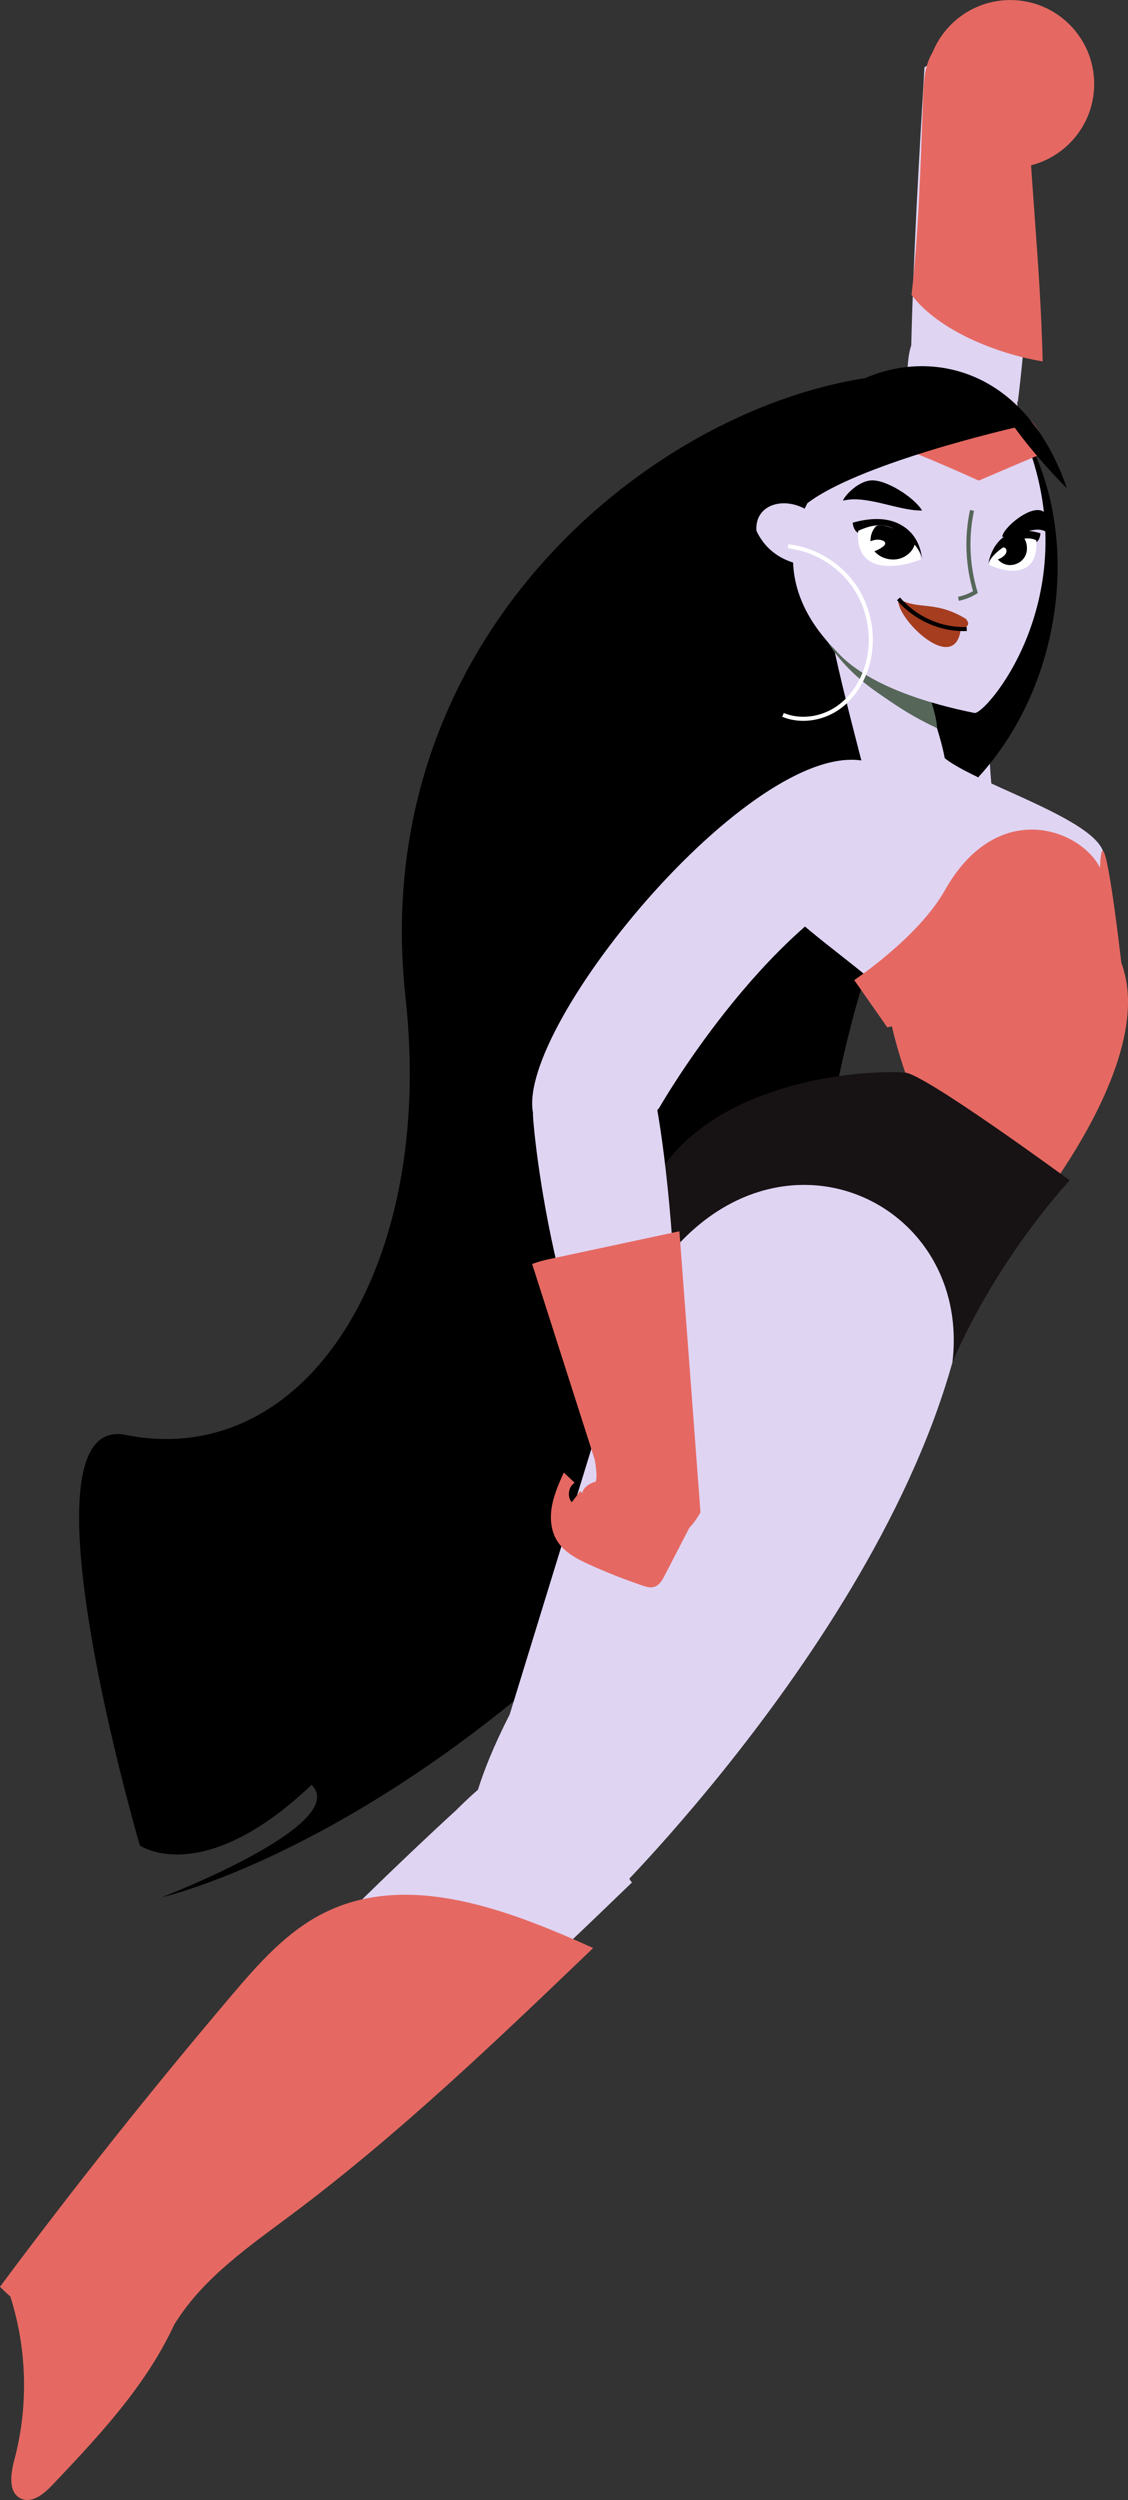
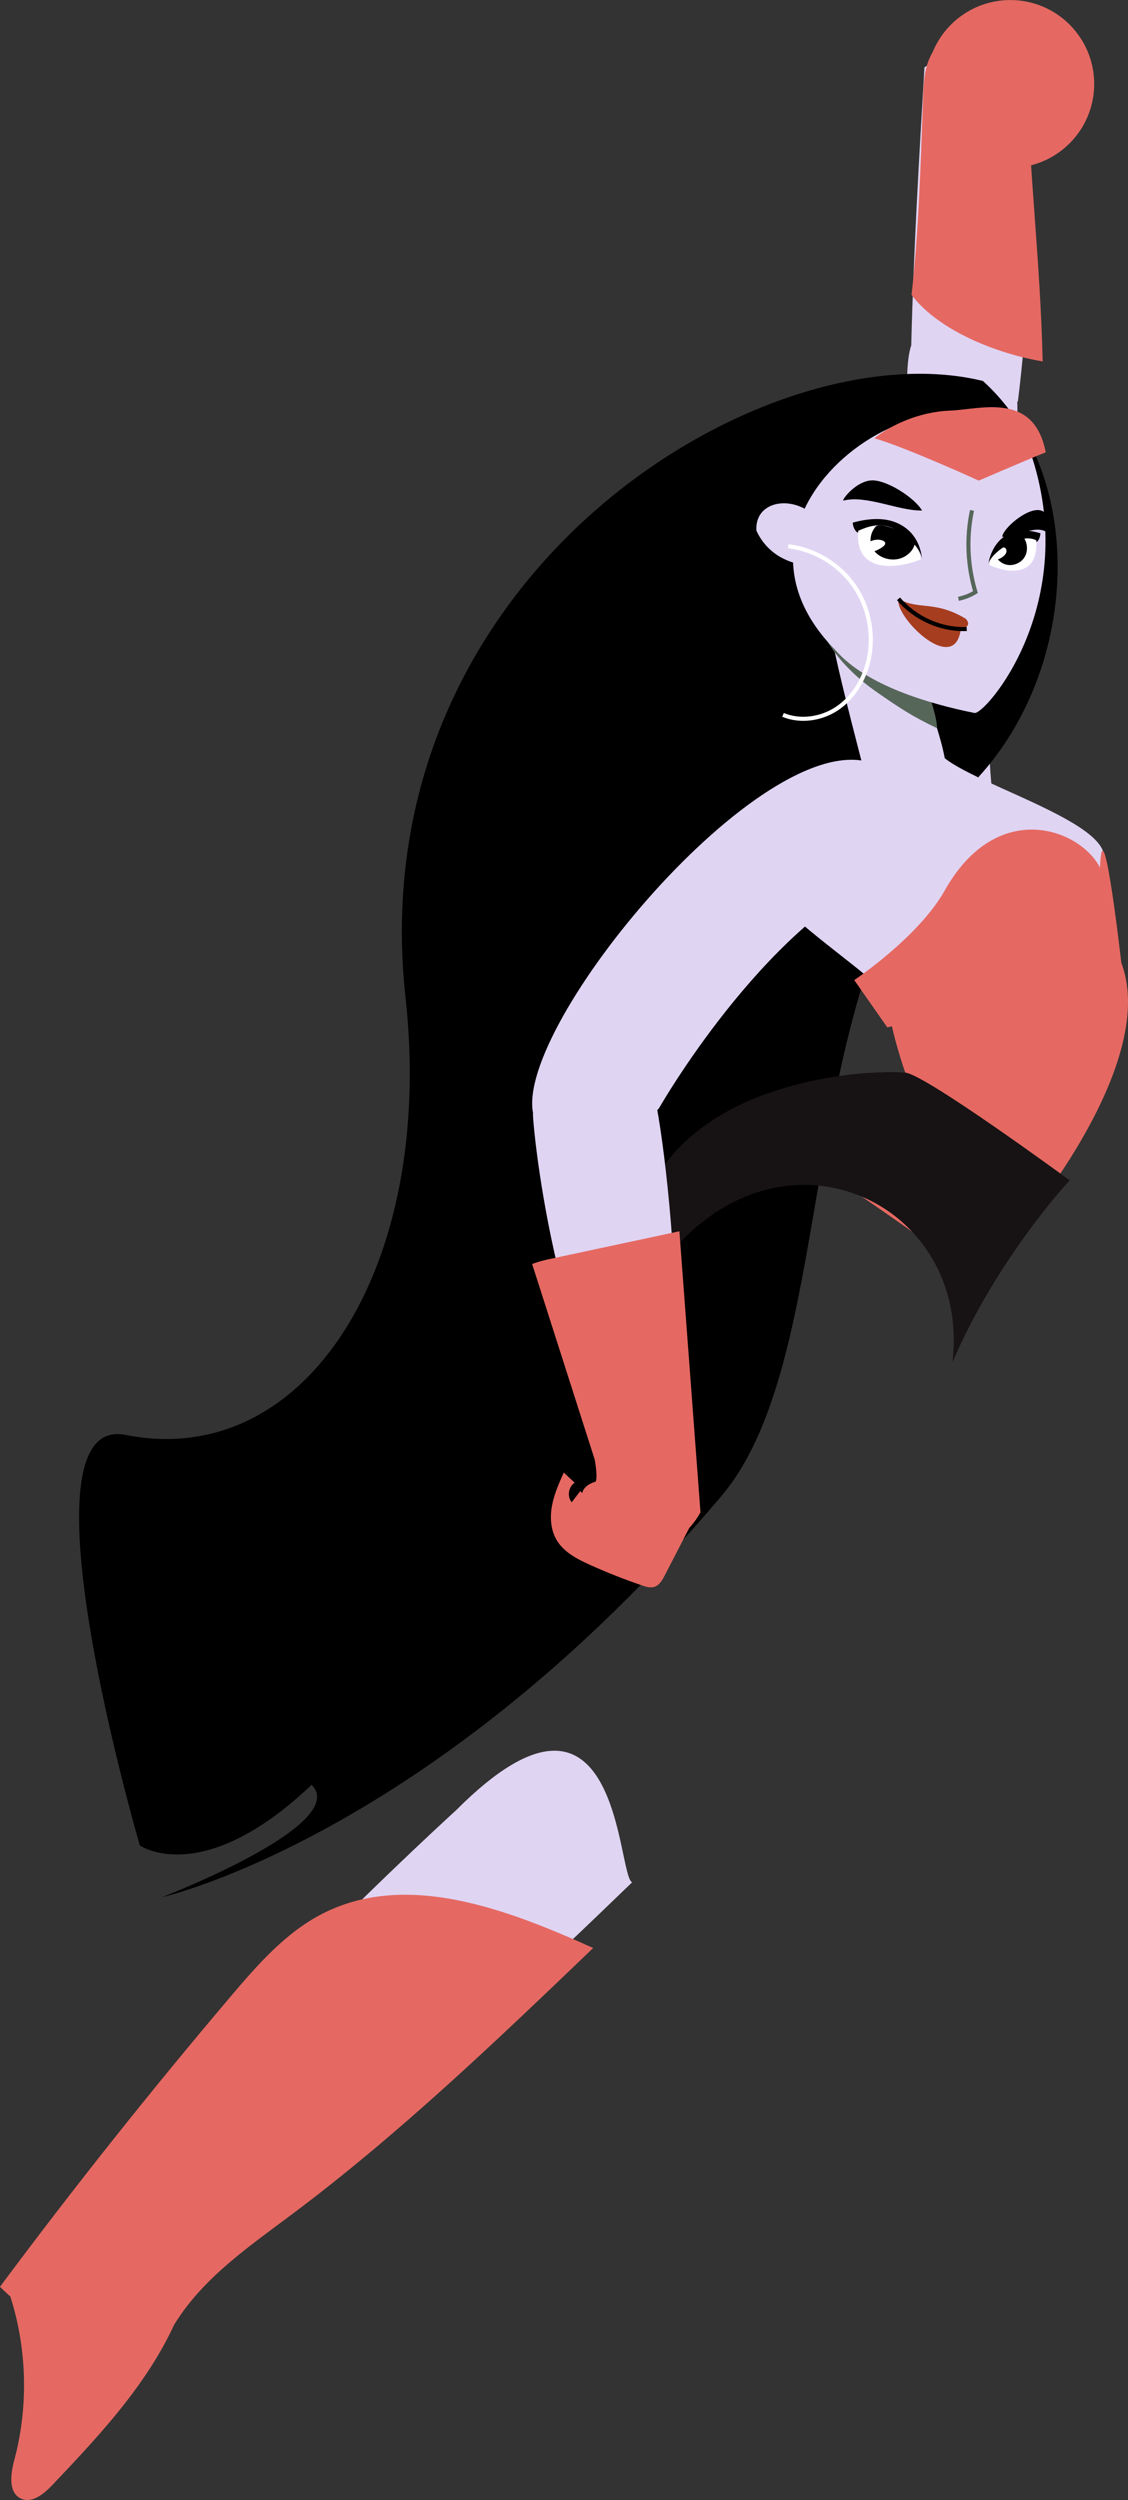
<svg xmlns="http://www.w3.org/2000/svg" id="Layer_2" data-name="Layer 2" viewBox="0 0 276.59 612.7">
  <rect x="0" y="0" width="276.59" height="612.7" fill="#333333" stroke="none" />
  <defs>
    <style>      .cls-1 {        stroke: #fff;      }      .cls-1, .cls-2, .cls-3 {        fill: none;        stroke-miterlimit: 10;      }      .cls-4 {        fill: #a63d1f;      }      .cls-5 {        fill: #fff;      }      .cls-6 {        fill: #e56962;      }      .cls-2 {        stroke: #000;      }      .cls-3 {        stroke: #56675a;      }      .cls-7 {        fill: #56675a;      }      .cls-8 {        fill: #e0d4f3;      }      .cls-9 {        fill: #171214;      }    </style>
  </defs>
  <g id="Layer_1-2" data-name="Layer 1">
    <g>
      <path class="cls-8" d="M233.81,107.36c1.8-1.4,13.7-9.87,15.77-8.92,3.37-27.06,3.7-54.49.97-81.62,2.09.65,4.17,1.29,6.26,1.94.95-1.39,1.91-2.79,2.86-4.18-9.86-5.68-23.12-4.74-32.99,1.92-1.33,22.42-2.66,44.85-3.24,68.17-2.08,5.47-1.9,32.26,10.36,22.69Z" />
      <path class="cls-8" d="M229.38,86.48c-7.08,3.75-7.61,8.95-7.7,14.59,0,.47-6.96,55.33-12.76,74.47-7.57,24.98,5.99,6.84,11.4,9.6,2.87,5.2,11.06,6.31,15.21,2.06,1.96-2,8.06,9.56,7.75,6.77-3.99-35.97,8.98-73.83,5.63-104.02-1.61.88-17.92-4.32-19.52-3.47Z" />
      <path class="cls-6" d="M223.52,72.27c6.69,8.87,21.19,14.48,32.15,16.31-.59-25.05-3.36-46.35-3.95-71.4,2.79,1.77,3.43.35,6.22,2.12,1.35-2.41,2.69-4.83,4.04-7.24-5.55-2.91-11.34-5.78-17.6-6.24-6.25-.46-13.13,2.07-16.05,7.61-1.72,3.27-1.88,7.1-2.01,10.8-.56,16.59-1.12,33.17-2.8,48.04Z" />
      <circle class="cls-6" cx="247.73" cy="20.58" r="20.57" />
      <path d="M241.07,93.38c-53.3-13.1-153.04,47.26-141.63,151.13,7.26,66.05-24.43,115.96-68.66,107.16-27.53-5.48,3.51,100.62,3.51,100.62,0,0,15.26,10.66,42.11-14.86,9.78,9.7-36.71,27.55-36.71,27.55,0,0,66.52-14.94,137.13-98.24,30.39-35.85,15.96-127.81,61.72-174.83,26.13-26.85,28.38-75.11,2.51-98.51Z" />
      <path class="cls-8" d="M203.65,152.05c-1.37,2.13,11.04,46.93,11.35,49.14.53,3.8-5.68,5.16-8.53,7.74,9.9.45,19.8.89,29.7,1.34,1.22-7.87,1.16-10.52,2.38-18.38-2.6,1.08-3.91-3.05-6.51-1.97.36-9.52-11.76-33.75-11.4-43.28-7-.11-6.25,9.82-16.99,5.4Z" />
      <path class="cls-7" d="M226.3,163.37c-10.14-5.29-13.89-3.91-24.53-8.13,3.03,5.92,7.94,10.72,13.4,14.51s8.57,5.85,14.58,8.71c.13-3.26-3.47-11.84-3.45-15.09Z" />
      <path class="cls-8" d="M269.72,212.63c8.35-10.6-38.12-21.91-39.96-29.2-.09-.37-19.23,19.19-38.47,37.45.26.22.5.49.71.83,2.92,4.7,22.24,17.83,25.57,22.26,1.4,1.86,2.07-1.88,3.75,0,21.32-5.94,46.4-28.79,48.41-31.34Z" />
      <path class="cls-6" d="M273.53,232.97c13.39,23.58-21.44,65.44-21.44,65.44l-27.57,4.06s-27.53-19.72-37.95-24.56c10.97-5.29,35.4-15.04,35.4-15.04,0,0-4.14-11.67-4.4-18.91-.11-3.11,2.72,6.58,4.88,2.98,2.33-3.89,6.83-5.85,11.08-7.43,12.11-4.5,25.66-10.54,40.01-6.54Z" />
      <path class="cls-8" d="M161.57,271.64s25.34-44.52,56.01-57.94c7.46-3.27,11.67-37.63-4.12-26.82-26.89-8.42-87.06,64.29-82.75,85.94,5.34,26.82,30.86-1.18,30.86-1.18Z" />
      <path class="cls-6" d="M275.21,238.2s-4.79-42.91-5.49-25.57c-4.88-9.51-25.25-17.16-38.07,5.62-6.46,11.47-22.19,21.95-22.19,21.95l8.11,11.59,57.64-13.59Z" />
-       <path class="cls-8" d="M151.13,463.74c11.14-11.36,92.88-97.43,87.13-171.32-16.98-6.17-72.75-4.01-72.75-4.01l-40.52,131.74c-31.88,62.74,23.29,38.88,26.14,43.59Z" />
      <path class="cls-8" d="M111.97,443.53c-11.63,10.65-70.08,65.01-94.09,103.78,15.09,25.61,17.01,20.6,20.47,18.02,37.21-27.73,100.44-88.33,116.65-104.01-3.75-1.5-2.73-58.09-43.03-17.8Z" />
      <path class="cls-9" d="M155.67,320.42c26.73-51.84,82.98-29.42,77.87,13.44,11.19-25.94,28.76-44.58,28.76-44.58,0,0-35.46-26.02-40.33-26.4-13.29-1.03-73.97,3.55-66.3,57.54Z" />
      <path class="cls-6" d="M0,560.44c18.14-24.37,37.06-48.16,56.72-71.33,6.63-7.81,13.6-15.76,22.78-20.32,20.56-10.22,45.02-.79,65.95,8.63-23.72,22.73-47.5,45.53-73.8,65.22-10.49,7.85-21.65,15.49-28.62,26.59-6.98,11.09-25.75,8.29-43.03-8.78Z" />
      <path class="cls-6" d="M44.83,564.61c-6.38,17.28-19.39,31.15-32.08,44.51-2.03,2.14-4.92,4.47-7.6,3.24-3.18-1.46-2.55-6.08-1.64-9.46,3.71-13.89,3.08-28.9-1.77-42.43,3.11-6.1,11.52-7.85,17.97-5.55s11.33,7.59,25.12,9.69Z" />
      <g>
        <path class="cls-8" d="M252.54,110.48c13.01,37.48-11.18,64.99-13.62,64.25-11.14-2.24-26.53-6.76-33.99-15.32-35.2-35.38,27.94-77,47.62-48.93Z" />
        <path d="M206.75,122.7c5.66-1.47,13.49,2.52,19.34,2.42-1.85-3.18-8.84-7.66-12.51-7.38s-6.99,4.49-6.83,4.96Z" />
        <path d="M245.76,131.55c3.65.34,8.35-3.47,11.37-.77,1.34-12.06-11.31-1.92-11.37.77Z" />
        <path class="cls-8" d="M197.45,124.75c.35,1.51-.75,13.6-.75,13.6,0,0-7.68-.64-11.22-8.27-.45-6.26,6.35-8.44,11.96-5.33Z" />
        <g>
          <path class="cls-4" d="M220.33,146.72c4.77,2.89,8.87.31,16.53,4.96,1.13,1.46.37,1.86-1.32,2.88-1.79,11.01-16.42-3.65-15.21-7.84Z" />
          <path class="cls-2" d="M220.32,146.76c4.09,4.82,10.42,7.65,16.73,7.4" />
        </g>
        <path class="cls-5" d="M242.56,138.44c.62-5.19,6.86-8.8,11.51-6.19.77,9.36-7.11,8.28-11.51,6.19Z" />
        <path d="M243.65,134.9c.21,1.7,1.6,3.19,3.28,3.52s3.53-.51,4.37-2,.62-3.51-.41-4.9c-.47-.45-1.23-.31-1.85-.13-1.04.31-2.05.69-3.04,1.14-.51.23-1.02.48-1.44.85s-1,.83-.91,1.52Z" />
        <path class="cls-5" d="M245.86,134.16c-1.16.2-2.17,1.08-2.53,2.21-.1.31-.12.7.14.89.2.15.49.1.74.03.55-.17,1.08-.42,1.56-.75.46-.32.9-.74,1.01-1.29s-.23-1.2-.91-1.08Z" />
        <path d="M242.37,138.2c.47-2.52,7.62-7.9,11.76-5.77-.28.94.93-.07.98-1.74-10.1-3.02-12.52,5.46-12.74,7.51Z" />
        <path class="cls-5" d="M225.8,137.1c-.8-5.99-9.11-10.19-15.33-7.21-1.09,10.79,9.44,9.59,15.33,7.21Z" />
        <path d="M224.37,133.01c-.29,1.96-2.15,3.67-4.4,4.04s-4.71-.61-5.83-2.34c-1.12-1.72-.81-4.05.57-5.65.63-.51,1.64-.35,2.47-.13,1.38.37,2.74.81,4.05,1.34.68.27,1.35.57,1.92.98s1.33.97,1.21,1.76Z" />
        <path class="cls-5" d="M212.26,133.45c1.16-1.05,2.81-1.45,4.11-1,.36.12.73.39.68.79-.04.32-.32.58-.6.78-.62.45-1.29.81-1.99,1.06-.67.24-1.42.38-2.01.1s-.87-1.12-.2-1.73Z" />
        <path d="M226.07,136.82c-.6-2.87-4.11-6.08-7.14-7.38s-5.52-.67-8.53.66c.37,1.08-1.24-.09-1.3-2.01,3.32-.92,7.12-1.35,10.32-.14,5.24,1.99,6.38,6.51,6.66,8.88Z" />
        <path class="cls-3" d="M238.34,125.09c-1.41,6.59-1.11,13.54.84,20.02-1.28.79-2.7,1.35-4.17,1.65" />
        <path class="cls-6" d="M214.39,107.41c7.8,2.24,25.6,10.38,25.6,10.38,0,0,16.44-7.08,16.43-6.9-2.87-15.05-16.07-10.52-23.53-10.25-7.46.27-14.47,3.54-18.49,6.77Z" />
        <path class="cls-1" d="M193.28,133.88c6.55.77,12.7,4.53,16.37,10.01,3.68,5.48,4.82,12.59,3.06,18.95-1.22,4.38-3.84,8.45-7.65,10.92-3.81,2.47-8.84,3.19-13.06,1.45" />
-         <path d="M197.25,123.9c12.22-10.15,51.56-19.09,51.56-19.09,0,0,5.15,7.23,12.81,14.87-18.33-52.87-77.74-25.51-64.37,4.23Z" />
      </g>
      <path class="cls-8" d="M158.89,263.78c-3.39-2.71-23.81,10.06-28.18,9.04-.42-.1,4.82,60.52,27.9,89.19,13.94-3.28,4.03-95.24.28-98.23Z" />
      <path class="cls-6" d="M133.91,308.75c10.89-2.33,21.78-4.66,32.68-6.99,1.72,22.96,3.45,45.92,5.17,68.88-11.25,20.32-38.8-3.68-25.71-7.52.58-1.25-.23-5.42-.23-5.42,0,0-10.22-31.95-15.34-47.92.96-.33,1.91-.69,3.43-1.02Z" />
      <path class="cls-6" d="M171.4,369.85c-2.81,5.43-5.62,10.85-8.42,16.28-.59,1.14-1.29,2.37-2.51,2.77-.98.32-2.05,0-3.03-.34-4.34-1.48-8.61-3.16-12.79-5.05-3.11-1.4-6.34-3.07-8.11-5.99-1.5-2.49-1.72-5.58-1.2-8.44s1.72-5.54,2.9-8.19c.89.83,1.78,1.67,2.67,2.5-1.54.98-1.9,3.39-.72,4.79.7-.92,1.4-1.83,2.1-2.75,1.94,2.44,5.39,3.13,8.49,2.9s6.12-1.22,9.22-1.46,6.55.45,11.39,2.99Z" />
    </g>
  </g>
</svg>